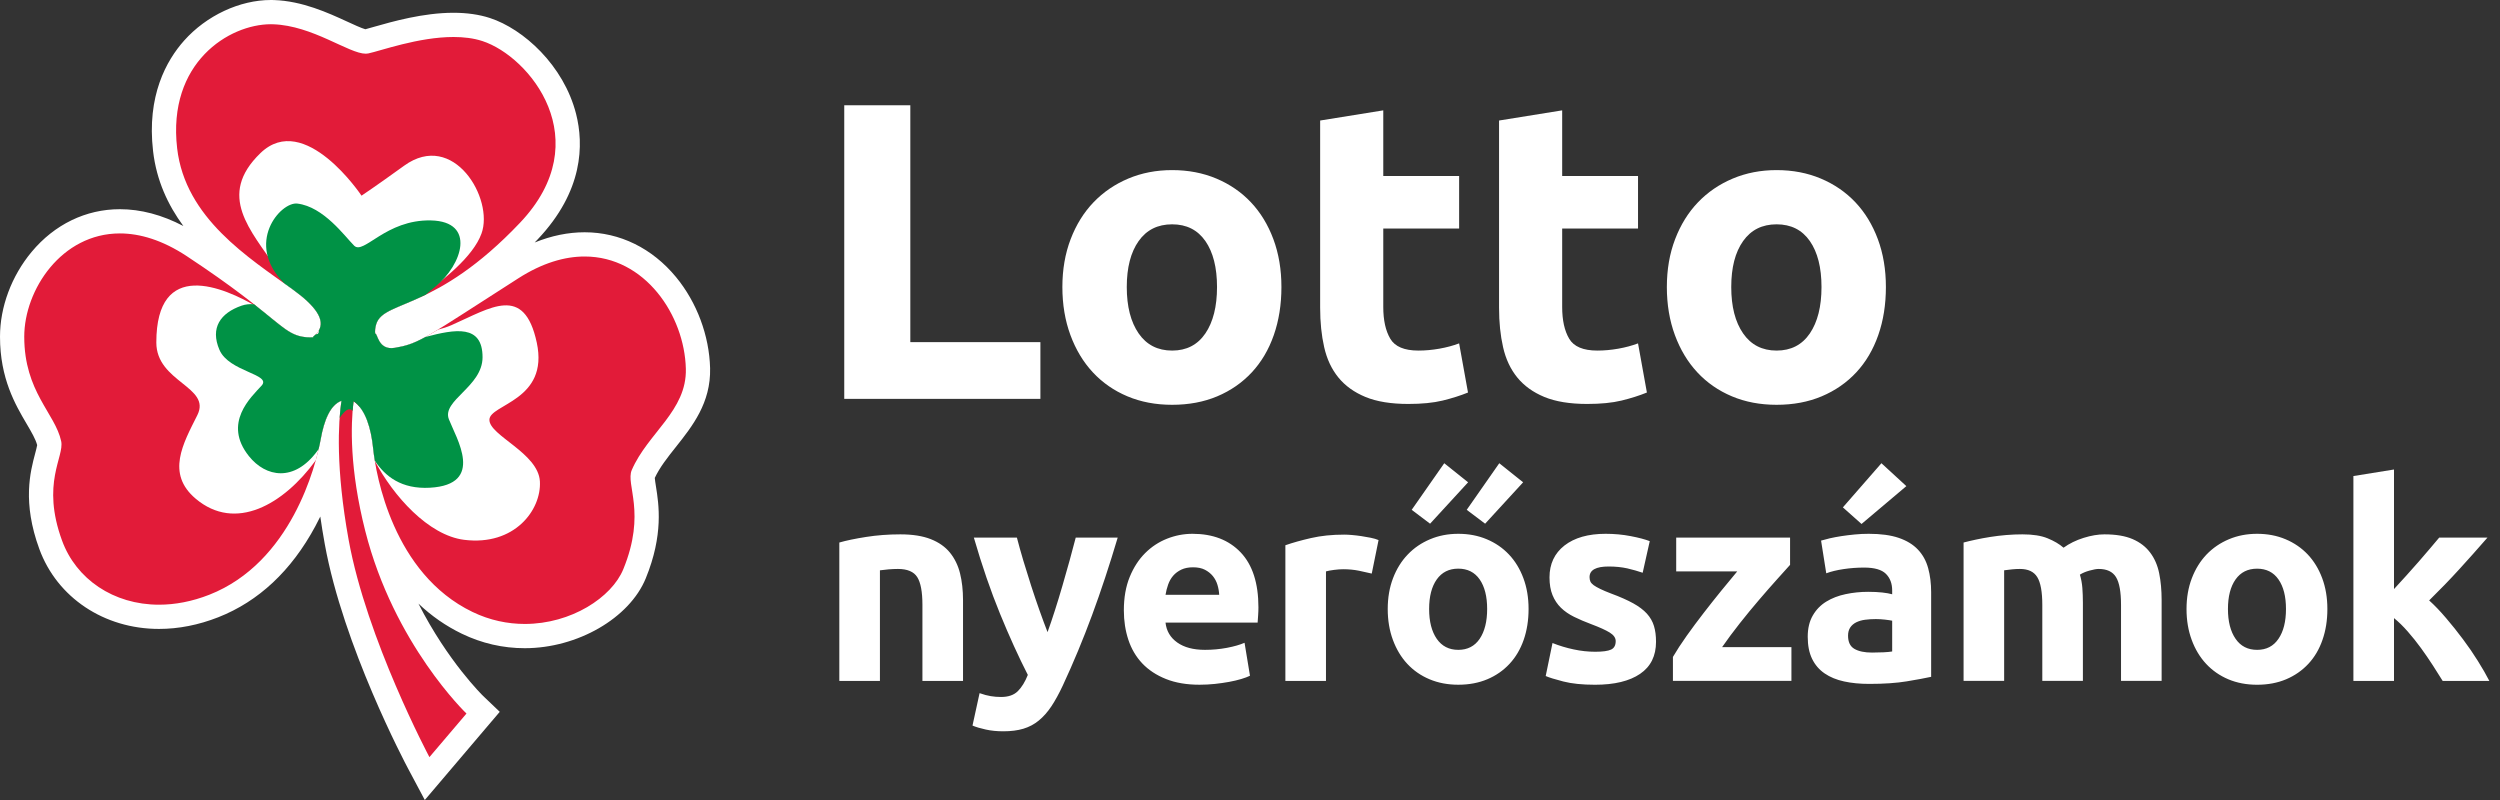
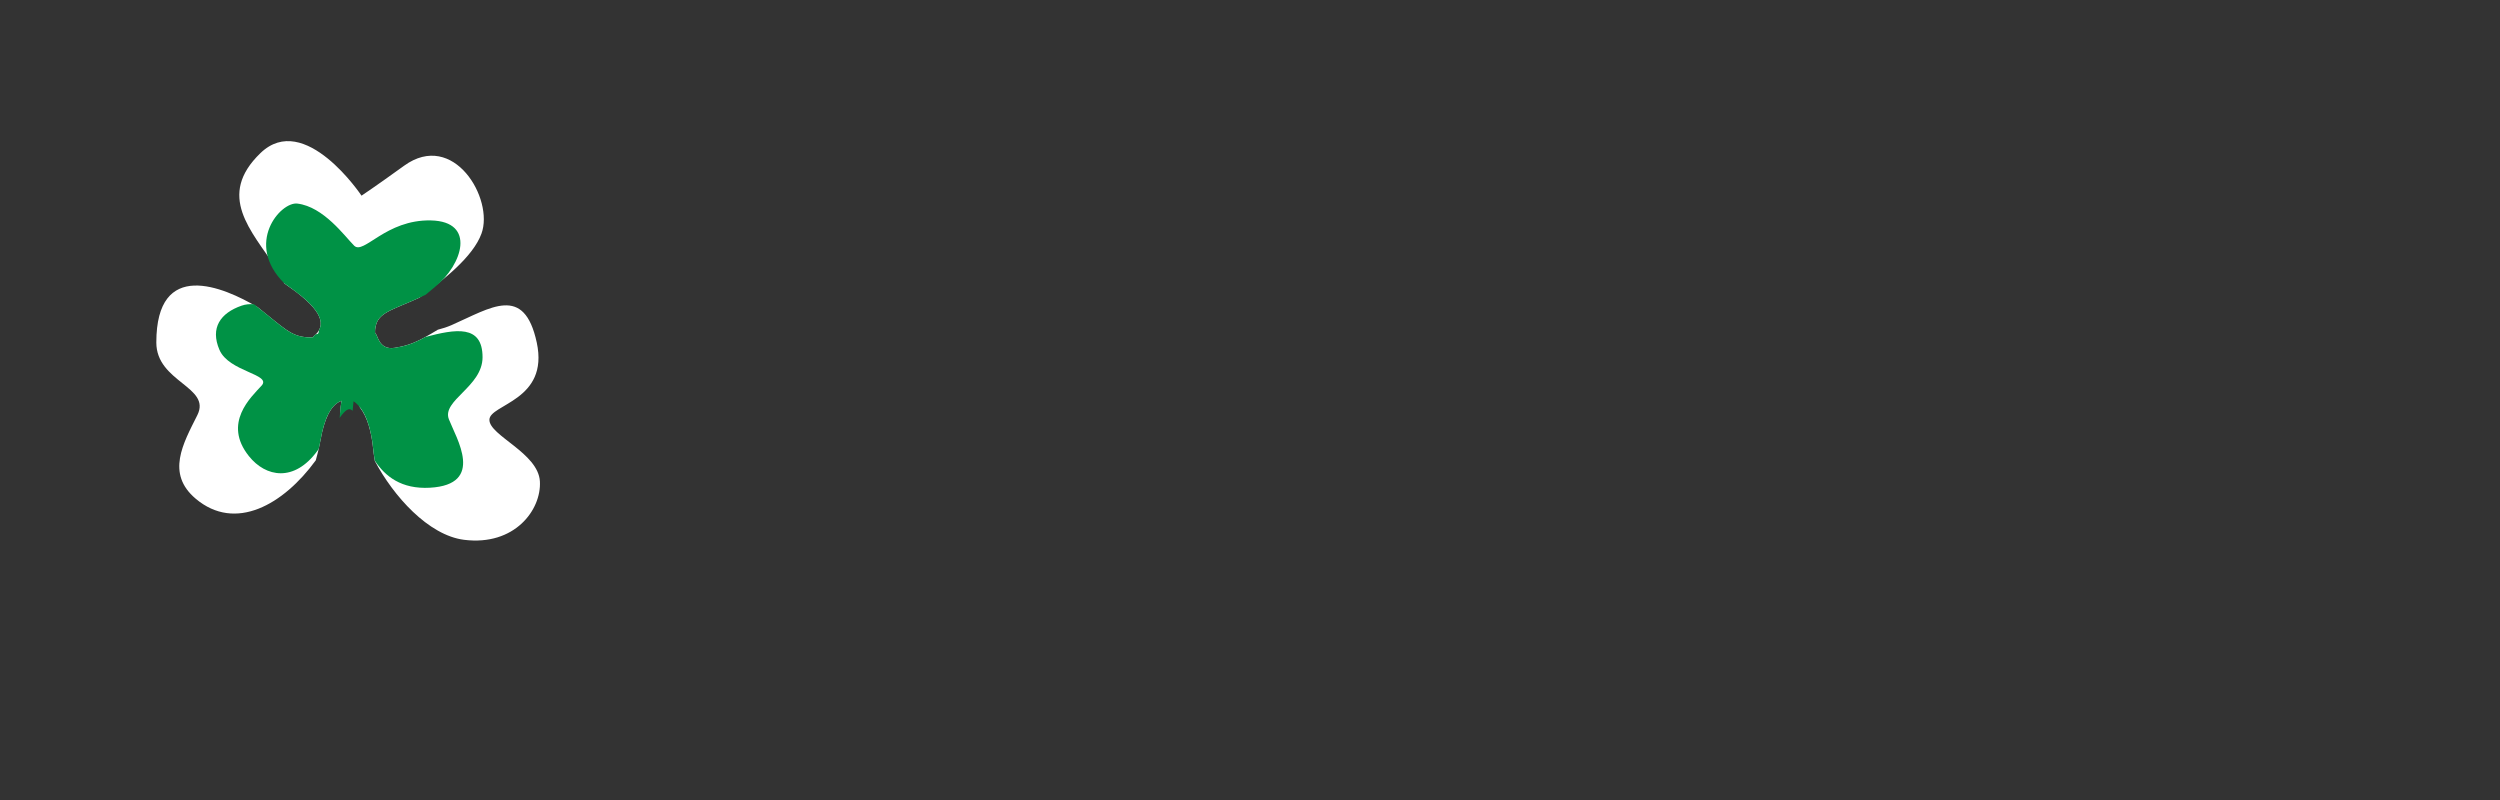
<svg xmlns="http://www.w3.org/2000/svg" width="100px" height="32px" viewBox="0 0 100 32" version="1.1">
  <rect x="0" y="0" width="100" height="32" fill="#333333" stroke="none" />
  <title>logo/loto-hu</title>
  <g id="logo/loto-hu" stroke="none" stroke-width="1" fill="none" fill-rule="evenodd">
-     <path d="M16.749,30.513 C16.645,30.318 14.19,25.68 13.466,21.672 C13.246,20.453 13.137,19.419 13.093,18.563 C12.649,20.153 11.455,23.098 8.551,24.24 C7.821,24.527 7.084,24.672 6.36,24.672 C4.37,24.672 2.67,23.543 2.028,21.796 C1.393,20.066 1.695,18.934 1.876,18.257 C1.929,18.057 1.99,17.83 1.972,17.749 C1.903,17.422 1.708,17.092 1.483,16.709 C1.038,15.952 0.484,15.011 0.484,13.468 C0.484,11.285 2.254,8.852 4.794,8.852 C5.753,8.852 6.744,9.186 7.74,9.843 C9.523,11.019 10.468,11.788 11.093,12.298 C11.779,12.856 11.938,12.976 12.309,13.007 C12.31,13.008 12.311,13.008 12.312,13.008 C12.331,12.985 12.346,12.962 12.345,12.942 C12.345,12.91 12.315,12.613 11.42,11.967 C11.277,11.864 11.129,11.759 10.978,11.651 C9.268,10.436 6.926,8.772 6.604,5.989 C6.368,3.954 7.083,2.668 7.725,1.948 C8.529,1.045 9.721,0.485 10.835,0.485 C10.871,0.485 10.905,0.485 10.94,0.486 C11.982,0.521 12.922,0.954 13.677,1.301 C14.045,1.471 14.462,1.663 14.629,1.663 C14.728,1.643 14.898,1.595 15.096,1.538 C15.808,1.335 16.999,0.995 18.141,0.995 C18.627,0.995 19.065,1.058 19.444,1.181 C20.658,1.576 22.122,2.903 22.572,4.675 C22.853,5.78 22.835,7.469 21.155,9.242 C19.007,11.507 17.341,12.205 16.346,12.622 C15.845,12.832 15.559,12.958 15.513,13.107 C15.505,13.134 15.498,13.16 15.494,13.184 C15.512,13.22 15.525,13.252 15.535,13.276 C15.552,13.319 15.593,13.418 15.62,13.437 C15.621,13.437 15.63,13.44 15.653,13.44 C15.67,13.44 15.69,13.438 15.711,13.435 C16.427,13.316 16.656,13.178 18.908,11.728 C19.348,11.444 19.863,11.112 20.472,10.723 C21.456,10.094 22.436,9.775 23.385,9.775 C24.642,9.775 25.808,10.349 26.667,11.392 C27.433,12.321 27.889,13.541 27.919,14.74 C27.949,15.95 27.291,16.778 26.654,17.579 C26.285,18.044 25.936,18.483 25.715,18.993 C25.684,19.064 25.726,19.324 25.759,19.533 C25.873,20.248 26.045,21.329 25.381,22.952 C24.886,24.159 23.18,25.443 20.992,25.443 C20.992,25.443 20.992,25.443 20.992,25.443 C20.188,25.443 19.412,25.264 18.684,24.912 C16.308,23.763 15.25,21.422 14.784,19.747 C14.859,20.174 14.956,20.63 15.078,21.115 C16.178,25.467 18.965,28.165 18.993,28.191 L19.324,28.507 L17.084,31.142 L16.749,30.513 Z" id="Fill-1" fill="#E21B39" />
-     <path d="M10.836,0 L10.836,0 C9.587,0 8.257,0.623 7.364,1.625 C6.656,2.42 5.866,3.832 6.123,6.045 C6.259,7.222 6.719,8.204 7.334,9.04 C6.482,8.594 5.63,8.368 4.794,8.368 C3.436,8.368 2.182,8.975 1.264,10.077 C0.461,11.041 -0,12.277 -0,13.468 C-0,15.143 0.616,16.19 1.066,16.955 C1.257,17.28 1.424,17.564 1.487,17.804 C1.476,17.877 1.437,18.022 1.408,18.132 C1.213,18.864 0.886,20.089 1.574,21.963 C2.286,23.904 4.165,25.157 6.36,25.157 C7.145,25.157 7.942,25 8.729,24.691 C10.346,24.055 11.652,22.832 12.61,21.056 C12.681,20.924 12.749,20.792 12.812,20.662 C12.862,21.01 12.92,21.376 12.99,21.758 C13.727,25.84 16.216,30.543 16.322,30.741 L16.992,32 L17.916,30.913 L19.397,29.17 L19.99,28.473 L19.328,27.841 C19.309,27.823 17.914,26.462 16.737,24.143 C17.255,24.637 17.835,25.04 18.474,25.349 C19.268,25.733 20.115,25.928 20.992,25.928 C23.098,25.928 25.178,24.727 25.83,23.135 C26.545,21.387 26.353,20.179 26.238,19.457 C26.22,19.345 26.197,19.198 26.191,19.117 C26.39,18.692 26.703,18.297 27.034,17.88 C27.692,17.052 28.438,16.114 28.404,14.728 C28.371,13.423 27.875,12.095 27.042,11.084 C26.088,9.927 24.79,9.291 23.385,9.291 C22.727,9.291 22.058,9.428 21.387,9.7 C21.427,9.659 21.467,9.618 21.507,9.575 C23.339,7.642 23.353,5.778 23.043,4.555 C22.549,2.613 20.935,1.156 19.595,0.72 C19.167,0.581 18.678,0.511 18.141,0.511 C16.932,0.511 15.699,0.862 14.963,1.072 C14.831,1.11 14.703,1.146 14.614,1.17 C14.457,1.127 14.128,0.975 13.881,0.861 C13.128,0.515 12.096,0.04 10.956,0.002 C10.917,0.001 10.876,0 10.836,0 M10.836,0.969 C10.866,0.969 10.895,0.97 10.924,0.971 C12.509,1.023 13.954,2.148 14.63,2.148 C14.665,2.148 14.699,2.145 14.73,2.138 C15.216,2.037 16.737,1.48 18.141,1.48 C18.544,1.48 18.938,1.526 19.295,1.642 C21.179,2.255 23.936,5.603 20.803,8.908 C17.427,12.47 15.352,11.997 15.051,12.963 C15.005,13.111 14.995,13.235 15.007,13.344 C15.009,13.343 15.011,13.343 15.013,13.343 C15.1,13.343 15.125,13.925 15.653,13.925 C15.696,13.925 15.742,13.921 15.791,13.913 C16.79,13.747 17.023,13.504 20.734,11.132 C21.691,10.519 22.584,10.26 23.385,10.26 C25.795,10.26 27.381,12.604 27.434,14.752 C27.476,16.432 25.911,17.32 25.271,18.801 C25.016,19.387 25.863,20.495 24.932,22.768 C24.471,23.896 22.847,24.958 20.992,24.958 C20.309,24.958 19.595,24.814 18.896,24.476 C15.729,22.945 15.034,19.013 14.925,17.936 C14.842,17.126 14.619,16.372 14.142,16.05 C14.027,16.997 13.981,18.753 14.609,21.234 C15.756,25.772 18.659,28.542 18.659,28.542 L17.177,30.285 C17.177,30.285 14.663,25.565 13.944,21.586 C13.425,18.715 13.53,16.912 13.657,16.031 C13.211,16.196 12.964,16.813 12.828,17.568 C12.637,18.634 11.647,22.501 8.374,23.789 C7.679,24.062 6.999,24.188 6.36,24.188 C4.535,24.188 3.046,23.161 2.484,21.629 C1.638,19.324 2.58,18.273 2.447,17.648 C2.209,16.533 0.97,15.679 0.97,13.468 C0.97,11.59 2.465,9.337 4.794,9.337 C5.597,9.337 6.499,9.605 7.473,10.248 C11.222,12.721 11.262,13.405 12.268,13.491 C12.315,13.495 12.358,13.496 12.399,13.496 C12.445,13.496 12.489,13.494 12.53,13.491 C12.526,13.476 12.525,13.468 12.525,13.468 C13.123,13.012 12.841,12.395 11.704,11.574 C9.959,10.313 7.41,8.732 7.086,5.934 C6.688,2.501 9.167,0.969 10.836,0.969" id="Fill-3" fill="#FFFFFF" />
    <path d="M19.576,16.794 C19.576,16.163 21.975,16.035 21.47,13.7 C20.965,11.364 19.639,12.31 18.061,13.005 C17.89,13.079 17.704,13.14 17.514,13.188 C16.675,13.7 16.355,13.819 15.791,13.912 C15.114,14.025 15.107,13.312 15.007,13.344 C14.995,13.236 15.004,13.111 15.051,12.963 C15.201,12.48 15.795,12.357 16.772,11.909 C17.73,11.207 18.921,10.275 19.26,9.342 C19.765,7.954 18.142,5.2 16.166,6.628 C15.03,7.449 14.461,7.827 14.461,7.827 C14.461,7.827 12.188,4.418 10.42,6.122 C8.652,7.827 10.041,9.216 11.051,10.732 C11.2,10.956 11.303,11.155 11.376,11.339 C11.488,11.418 11.597,11.496 11.704,11.573 C12.84,12.395 13.122,13.012 12.525,13.469 C12.525,13.469 12.526,13.476 12.529,13.491 C12.453,13.498 12.368,13.499 12.268,13.491 C11.626,13.437 11.376,13.137 10.307,12.287 C8.925,11.47 6.253,10.329 6.253,13.7 C6.253,15.29 8.463,15.467 7.894,16.605 C7.326,17.741 6.631,18.941 7.831,19.951 C9.415,21.285 11.338,20.188 12.631,18.413 C12.73,18.058 12.793,17.765 12.828,17.567 C12.964,16.812 13.211,16.195 13.657,16.032 C13.625,16.256 13.628,16.241 13.609,16.588 C14.199,15.598 14.31,15.757 14.394,16.294 C14.699,16.677 14.858,17.287 14.924,17.936 C14.937,18.066 14.959,18.236 14.993,18.439 C15.731,19.835 17.132,21.413 18.566,21.593 C20.586,21.845 21.66,20.392 21.596,19.256 C21.533,18.119 19.576,17.425 19.576,16.794" id="Fill-6" fill="#FFFFFF" />
    <path d="M17.017,13.479 C16.518,13.753 16.229,13.84 15.791,13.913 C15.114,14.026 15.107,13.313 15.007,13.344 C14.995,13.235 15.005,13.111 15.05,12.963 C15.213,12.44 15.898,12.338 17.024,11.791 C17.157,11.675 17.288,11.566 17.409,11.469 C18.503,10.585 19.049,8.859 17.239,8.817 C15.43,8.775 14.546,10.206 14.166,9.827 C13.787,9.448 12.945,8.269 11.893,8.143 C11.223,8.063 9.764,9.737 11.377,11.339 C11.377,11.339 11.377,11.339 11.377,11.339 C11.489,11.419 11.598,11.497 11.704,11.574 C12.645,12.253 12.998,12.793 12.754,13.217 C12.761,13.319 12.722,13.372 12.636,13.37 C12.604,13.403 12.566,13.436 12.524,13.468 C12.524,13.468 12.527,13.476 12.53,13.491 C12.453,13.497 12.368,13.5 12.268,13.491 C11.598,13.434 11.355,13.111 10.162,12.171 C9.989,12.156 9.822,12.171 9.662,12.227 C8.82,12.521 8.399,13.111 8.778,13.994 C9.158,14.879 10.883,14.963 10.463,15.426 C10.041,15.889 8.899,16.923 9.957,18.246 C10.63,19.088 11.768,19.299 12.694,18.036 C12.711,18.01 12.729,17.986 12.746,17.961 C12.783,17.806 12.809,17.673 12.829,17.568 C12.963,16.813 13.211,16.196 13.658,16.032 C13.63,16.218 13.605,16.447 13.585,16.716 C13.803,16.41 13.96,16.28 14.104,16.433 C14.116,16.294 14.127,16.165 14.142,16.05 C14.618,16.372 14.842,17.126 14.925,17.936 C14.938,18.062 14.959,18.228 14.991,18.423 C15.405,19.056 16.059,19.573 17.198,19.509 C19.416,19.383 18.25,17.53 17.956,16.773 C17.66,16.015 19.302,15.471 19.302,14.289 C19.302,12.972 18.218,13.161 17.017,13.479" id="Fill-8" fill="#009245" />
-     <path d="M41.616,13.684 L41.616,15.955 L33.77,15.955 L33.77,4.211 L36.413,4.211 L36.413,13.684 L41.616,13.684 Z M48.681,11.481 C48.681,10.701 48.525,10.089 48.215,9.642 C47.904,9.196 47.461,8.973 46.885,8.973 C46.308,8.973 45.862,9.196 45.546,9.642 C45.23,10.089 45.071,10.701 45.071,11.481 C45.071,12.261 45.23,12.879 45.546,13.337 C45.862,13.794 46.308,14.023 46.885,14.023 C47.461,14.023 47.904,13.794 48.215,13.337 C48.525,12.879 48.681,12.261 48.681,11.481 M51.257,11.481 C51.257,12.182 51.155,12.823 50.952,13.404 C50.749,13.986 50.455,14.483 50.071,14.896 C49.686,15.308 49.226,15.627 48.69,15.853 C48.153,16.079 47.551,16.192 46.885,16.192 C46.229,16.192 45.633,16.079 45.097,15.853 C44.56,15.627 44.1,15.308 43.716,14.896 C43.331,14.483 43.032,13.986 42.817,13.404 C42.603,12.823 42.495,12.182 42.495,11.481 C42.495,10.781 42.606,10.142 42.826,9.566 C43.046,8.99 43.351,8.498 43.741,8.092 C44.131,7.685 44.594,7.369 45.131,7.143 C45.667,6.917 46.252,6.804 46.885,6.804 C47.529,6.804 48.119,6.917 48.656,7.143 C49.192,7.369 49.653,7.685 50.037,8.092 C50.421,8.498 50.72,8.99 50.935,9.566 C51.149,10.142 51.257,10.781 51.257,11.481 M52.806,4.821 L55.331,4.414 L55.331,7.041 L58.365,7.041 L58.365,9.142 L55.331,9.142 L55.331,12.277 C55.331,12.809 55.424,13.232 55.611,13.548 C55.797,13.865 56.173,14.023 56.738,14.023 C57.009,14.023 57.288,13.998 57.576,13.947 C57.865,13.896 58.127,13.825 58.365,13.735 L58.72,15.701 C58.415,15.825 58.076,15.932 57.704,16.023 C57.331,16.113 56.873,16.158 56.331,16.158 C55.642,16.158 55.071,16.065 54.619,15.879 C54.167,15.692 53.806,15.432 53.535,15.099 C53.264,14.766 53.074,14.362 52.967,13.887 C52.859,13.413 52.806,12.888 52.806,12.311 L52.806,4.821 Z M59.962,4.821 L62.487,4.414 L62.487,7.041 L65.521,7.041 L65.521,9.142 L62.487,9.142 L62.487,12.277 C62.487,12.809 62.58,13.232 62.767,13.548 C62.953,13.865 63.329,14.023 63.894,14.023 C64.165,14.023 64.445,13.998 64.733,13.947 C65.021,13.896 65.283,13.825 65.521,13.735 L65.876,15.701 C65.571,15.825 65.233,15.932 64.86,16.023 C64.487,16.113 64.029,16.158 63.487,16.158 C62.798,16.158 62.227,16.065 61.775,15.879 C61.323,15.692 60.962,15.432 60.691,15.099 C60.42,14.766 60.23,14.362 60.123,13.887 C60.015,13.413 59.962,12.888 59.962,12.311 L59.962,4.821 Z M72.86,11.481 C72.86,10.701 72.704,10.089 72.394,9.642 C72.083,9.196 71.64,8.973 71.064,8.973 C70.487,8.973 70.041,9.196 69.725,9.642 C69.408,10.089 69.25,10.701 69.25,11.481 C69.25,12.261 69.408,12.879 69.725,13.337 C70.041,13.794 70.487,14.023 71.064,14.023 C71.64,14.023 72.083,13.794 72.394,13.337 C72.704,12.879 72.86,12.261 72.86,11.481 M75.436,11.481 C75.436,12.182 75.334,12.823 75.131,13.404 C74.927,13.986 74.634,14.483 74.25,14.896 C73.865,15.308 73.405,15.627 72.868,15.853 C72.332,16.079 71.73,16.192 71.064,16.192 C70.408,16.192 69.812,16.079 69.276,15.853 C68.739,15.627 68.279,15.308 67.895,14.896 C67.51,14.483 67.211,13.986 66.996,13.404 C66.782,12.823 66.674,12.182 66.674,11.481 C66.674,10.781 66.784,10.142 67.005,9.566 C67.225,8.99 67.53,8.498 67.92,8.092 C68.31,7.685 68.773,7.369 69.31,7.143 C69.846,6.917 70.431,6.804 71.064,6.804 C71.708,6.804 72.298,6.917 72.834,7.143 C73.371,7.369 73.831,7.685 74.216,8.092 C74.6,8.498 74.899,8.99 75.114,9.566 C75.328,10.142 75.436,10.781 75.436,11.481 M33.573,21.701 C33.849,21.621 34.205,21.547 34.641,21.478 C35.077,21.409 35.535,21.374 36.014,21.374 C36.501,21.374 36.906,21.438 37.229,21.565 C37.552,21.692 37.808,21.872 37.997,22.104 C38.186,22.337 38.321,22.613 38.401,22.932 C38.48,23.252 38.521,23.608 38.521,24 L38.521,27.237 L36.897,27.237 L36.897,24.196 C36.897,23.673 36.828,23.303 36.69,23.085 C36.552,22.867 36.294,22.758 35.916,22.758 C35.8,22.758 35.676,22.764 35.546,22.774 C35.415,22.785 35.298,22.798 35.197,22.813 L35.197,27.237 L33.573,27.237 L33.573,21.701 Z M44.708,21.504 C44.38,22.608 44.038,23.644 43.681,24.61 C43.324,25.576 42.935,26.513 42.512,27.421 C42.359,27.748 42.206,28.026 42.054,28.255 C41.901,28.484 41.733,28.673 41.551,28.822 C41.37,28.971 41.164,29.08 40.935,29.149 C40.706,29.218 40.438,29.252 40.133,29.252 C39.878,29.252 39.643,29.229 39.429,29.181 C39.214,29.134 39.038,29.081 38.9,29.023 L39.183,27.726 C39.35,27.785 39.499,27.825 39.63,27.846 C39.761,27.868 39.899,27.879 40.044,27.879 C40.335,27.879 40.558,27.801 40.715,27.645 C40.871,27.488 41.004,27.272 41.113,26.996 C40.742,26.27 40.371,25.454 40.001,24.55 C39.63,23.645 39.281,22.63 38.954,21.504 L40.676,21.504 C40.749,21.787 40.835,22.094 40.933,22.425 C41.032,22.756 41.136,23.09 41.245,23.427 C41.354,23.765 41.466,24.094 41.579,24.414 C41.692,24.733 41.8,25.024 41.902,25.285 C41.997,25.024 42.095,24.733 42.197,24.414 C42.3,24.094 42.4,23.765 42.498,23.427 C42.597,23.09 42.691,22.756 42.783,22.425 C42.874,22.094 42.956,21.787 43.029,21.504 L44.708,21.504 Z M48.768,23.793 C48.761,23.655 48.737,23.521 48.697,23.39 C48.657,23.259 48.595,23.143 48.512,23.041 C48.428,22.939 48.323,22.856 48.196,22.79 C48.069,22.725 47.911,22.692 47.722,22.692 C47.54,22.692 47.384,22.723 47.253,22.785 C47.123,22.847 47.013,22.929 46.926,23.03 C46.839,23.132 46.772,23.25 46.725,23.384 C46.677,23.519 46.643,23.655 46.621,23.793 L48.768,23.793 Z M44.954,24.414 C44.954,23.906 45.032,23.461 45.188,23.079 C45.344,22.698 45.549,22.38 45.804,22.126 C46.058,21.872 46.35,21.679 46.681,21.548 C47.012,21.417 47.351,21.352 47.7,21.352 C48.514,21.352 49.157,21.601 49.629,22.098 C50.101,22.596 50.337,23.328 50.337,24.294 C50.337,24.389 50.334,24.492 50.326,24.605 C50.319,24.718 50.312,24.817 50.305,24.905 L46.621,24.905 C46.657,25.239 46.814,25.504 47.09,25.7 C47.366,25.896 47.736,25.994 48.201,25.994 C48.499,25.994 48.791,25.967 49.079,25.913 C49.365,25.858 49.6,25.791 49.782,25.711 L49.999,27.03 C49.912,27.073 49.796,27.117 49.651,27.16 C49.505,27.204 49.344,27.242 49.166,27.275 C48.988,27.307 48.797,27.335 48.594,27.357 C48.39,27.378 48.187,27.389 47.983,27.389 C47.467,27.389 47.019,27.313 46.638,27.16 C46.256,27.008 45.94,26.799 45.689,26.534 C45.439,26.269 45.254,25.954 45.134,25.591 C45.014,25.228 44.954,24.836 44.954,24.414 L44.954,24.414 Z M54.87,22.943 C54.724,22.907 54.554,22.869 54.358,22.829 C54.162,22.789 53.951,22.769 53.726,22.769 C53.624,22.769 53.502,22.778 53.361,22.796 C53.219,22.814 53.112,22.834 53.039,22.856 L53.039,27.237 L51.415,27.237 L51.415,21.81 C51.706,21.708 52.049,21.612 52.445,21.521 C52.841,21.43 53.282,21.385 53.769,21.385 C53.856,21.385 53.962,21.39 54.085,21.401 C54.209,21.412 54.332,21.426 54.456,21.445 C54.579,21.463 54.703,21.485 54.826,21.51 C54.95,21.535 55.055,21.566 55.142,21.603 L54.87,22.943 Z M60.925,19.292 L59.405,20.948 L58.669,20.393 L59.971,18.529 L60.925,19.292 Z M59.486,24.359 C59.486,23.858 59.386,23.464 59.187,23.177 C58.987,22.89 58.702,22.746 58.331,22.746 C57.961,22.746 57.674,22.89 57.47,23.177 C57.267,23.464 57.165,23.858 57.165,24.359 C57.165,24.861 57.267,25.258 57.47,25.553 C57.674,25.847 57.961,25.994 58.331,25.994 C58.702,25.994 58.987,25.847 59.187,25.553 C59.386,25.258 59.486,24.861 59.486,24.359 L59.486,24.359 Z M58.724,19.292 L57.203,20.948 L56.468,20.393 L57.77,18.529 L58.724,19.292 Z M61.143,24.359 C61.143,24.81 61.077,25.222 60.947,25.596 C60.816,25.97 60.627,26.29 60.38,26.555 C60.133,26.82 59.837,27.026 59.492,27.171 C59.147,27.316 58.76,27.389 58.331,27.389 C57.91,27.389 57.527,27.316 57.182,27.171 C56.836,27.026 56.54,26.82 56.293,26.555 C56.046,26.29 55.854,25.97 55.716,25.596 C55.578,25.222 55.509,24.81 55.509,24.359 C55.509,23.909 55.58,23.498 55.721,23.128 C55.863,22.757 56.059,22.441 56.31,22.18 C56.56,21.918 56.858,21.715 57.203,21.57 C57.548,21.424 57.924,21.352 58.331,21.352 C58.745,21.352 59.125,21.424 59.47,21.57 C59.815,21.715 60.111,21.918 60.358,22.18 C60.605,22.441 60.798,22.757 60.936,23.128 C61.074,23.498 61.143,23.909 61.143,24.359 L61.143,24.359 Z M63.811,26.07 C64.109,26.07 64.319,26.041 64.443,25.983 C64.567,25.925 64.628,25.812 64.628,25.645 C64.628,25.515 64.548,25.401 64.389,25.302 C64.229,25.204 63.985,25.093 63.658,24.97 C63.404,24.875 63.173,24.777 62.966,24.675 C62.759,24.573 62.583,24.453 62.438,24.311 C62.292,24.169 62.18,24 62.1,23.803 C62.02,23.608 61.98,23.372 61.98,23.096 C61.98,22.558 62.18,22.133 62.579,21.82 C62.979,21.509 63.528,21.352 64.225,21.352 C64.574,21.352 64.908,21.383 65.228,21.445 C65.547,21.506 65.801,21.573 65.99,21.646 L65.707,22.91 C65.518,22.845 65.313,22.787 65.092,22.735 C64.87,22.686 64.621,22.66 64.345,22.66 C63.836,22.66 63.582,22.802 63.582,23.084 C63.582,23.149 63.593,23.209 63.615,23.259 C63.637,23.309 63.68,23.358 63.746,23.407 C63.811,23.453 63.9,23.505 64.013,23.559 C64.125,23.614 64.269,23.674 64.443,23.741 C64.799,23.872 65.093,24.003 65.326,24.131 C65.558,24.259 65.741,24.398 65.876,24.546 C66.01,24.695 66.105,24.86 66.159,25.041 C66.214,25.221 66.241,25.433 66.241,25.672 C66.241,26.236 66.029,26.665 65.604,26.954 C65.179,27.244 64.577,27.39 63.8,27.39 C63.291,27.39 62.868,27.346 62.53,27.259 C62.193,27.172 61.958,27.099 61.828,27.041 L62.1,25.721 C62.376,25.831 62.659,25.916 62.95,25.977 C63.241,26.04 63.528,26.07 63.811,26.07 M71.603,22.594 C71.472,22.739 71.295,22.936 71.073,23.183 C70.851,23.43 70.613,23.702 70.358,24 C70.103,24.298 69.846,24.61 69.588,24.937 C69.33,25.264 69.095,25.58 68.884,25.885 L71.657,25.885 L71.657,27.236 L66.917,27.236 L66.917,26.277 C67.07,26.016 67.253,25.734 67.467,25.433 C67.682,25.131 67.907,24.828 68.143,24.523 C68.379,24.218 68.613,23.922 68.846,23.635 C69.078,23.348 69.293,23.088 69.489,22.856 L67.048,22.856 L67.048,21.504 L71.603,21.504 L71.603,22.594 Z M74.881,26.103 C75.041,26.103 75.193,26.099 75.339,26.092 C75.484,26.085 75.6,26.074 75.687,26.059 L75.687,24.828 C75.622,24.814 75.524,24.799 75.393,24.784 C75.262,24.77 75.143,24.763 75.033,24.763 C74.881,24.763 74.737,24.772 74.603,24.79 C74.468,24.808 74.351,24.843 74.249,24.893 C74.147,24.944 74.067,25.013 74.009,25.1 C73.951,25.188 73.922,25.297 73.922,25.427 C73.922,25.682 74.007,25.858 74.178,25.956 C74.349,26.054 74.583,26.103 74.881,26.103 L74.881,26.103 Z M76.254,19.445 L74.461,20.959 L73.715,20.295 L75.257,18.529 L76.254,19.445 Z M74.75,21.352 C75.23,21.352 75.629,21.406 75.949,21.515 C76.269,21.624 76.525,21.78 76.717,21.984 C76.91,22.187 77.046,22.434 77.126,22.725 C77.206,23.015 77.246,23.339 77.246,23.695 L77.246,27.073 C77.013,27.124 76.69,27.184 76.276,27.253 C75.862,27.322 75.36,27.356 74.772,27.356 C74.401,27.356 74.065,27.324 73.764,27.258 C73.462,27.193 73.203,27.086 72.985,26.937 C72.767,26.788 72.6,26.593 72.484,26.354 C72.367,26.114 72.309,25.82 72.309,25.471 C72.309,25.137 72.376,24.854 72.511,24.621 C72.645,24.388 72.825,24.203 73.05,24.065 C73.275,23.927 73.533,23.827 73.824,23.766 C74.114,23.704 74.416,23.673 74.728,23.673 C74.939,23.673 75.126,23.682 75.29,23.7 C75.453,23.718 75.586,23.742 75.687,23.771 L75.687,23.618 C75.687,23.342 75.604,23.121 75.437,22.954 C75.269,22.787 74.979,22.703 74.565,22.703 C74.289,22.703 74.016,22.723 73.748,22.763 C73.479,22.803 73.246,22.859 73.05,22.932 L72.843,21.624 C72.938,21.595 73.056,21.564 73.197,21.531 C73.339,21.499 73.493,21.47 73.66,21.444 C73.827,21.419 74.004,21.397 74.189,21.379 C74.374,21.361 74.561,21.352 74.75,21.352 L74.75,21.352 Z M81.692,24.196 C81.692,23.673 81.625,23.302 81.49,23.084 C81.356,22.866 81.125,22.758 80.798,22.758 C80.697,22.758 80.591,22.763 80.482,22.774 C80.373,22.785 80.268,22.798 80.166,22.812 L80.166,27.236 L78.543,27.236 L78.543,21.701 C78.681,21.664 78.842,21.626 79.028,21.586 C79.213,21.546 79.409,21.51 79.616,21.477 C79.823,21.444 80.035,21.419 80.253,21.401 C80.471,21.383 80.686,21.374 80.896,21.374 C81.311,21.374 81.647,21.426 81.904,21.532 C82.162,21.637 82.375,21.762 82.542,21.908 C82.774,21.741 83.041,21.61 83.343,21.515 C83.644,21.421 83.922,21.374 84.177,21.374 C84.634,21.374 85.01,21.437 85.305,21.564 C85.599,21.691 85.833,21.871 86.007,22.104 C86.182,22.336 86.302,22.612 86.367,22.932 C86.432,23.252 86.465,23.608 86.465,24 L86.465,27.236 L84.841,27.236 L84.841,24.196 C84.841,23.673 84.774,23.302 84.64,23.084 C84.505,22.866 84.275,22.758 83.948,22.758 C83.861,22.758 83.739,22.779 83.583,22.823 C83.426,22.866 83.298,22.921 83.196,22.986 C83.247,23.154 83.279,23.33 83.294,23.515 C83.308,23.7 83.316,23.898 83.316,24.109 L83.316,27.236 L81.692,27.236 L81.692,24.196 Z M91.439,24.36 C91.439,23.858 91.339,23.465 91.139,23.177 C90.939,22.89 90.654,22.747 90.284,22.747 C89.913,22.747 89.626,22.89 89.423,23.177 C89.22,23.465 89.118,23.858 89.118,24.36 C89.118,24.86 89.22,25.259 89.423,25.552 C89.626,25.848 89.913,25.994 90.284,25.994 C90.654,25.994 90.939,25.848 91.139,25.552 C91.339,25.259 91.439,24.86 91.439,24.36 M93.095,24.36 C93.095,24.811 93.03,25.223 92.899,25.596 C92.769,25.971 92.58,26.291 92.333,26.555 C92.086,26.82 91.789,27.026 91.444,27.172 C91.099,27.317 90.712,27.39 90.284,27.39 C89.862,27.39 89.479,27.317 89.134,27.172 C88.789,27.026 88.493,26.82 88.246,26.555 C87.999,26.291 87.806,25.971 87.668,25.596 C87.53,25.223 87.461,24.811 87.461,24.36 C87.461,23.91 87.532,23.498 87.674,23.128 C87.816,22.758 88.012,22.442 88.262,22.18 C88.513,21.919 88.811,21.715 89.156,21.57 C89.501,21.424 89.877,21.352 90.284,21.352 C90.698,21.352 91.078,21.424 91.423,21.57 C91.768,21.715 92.064,21.919 92.311,22.18 C92.558,22.442 92.75,22.758 92.888,23.128 C93.026,23.498 93.095,23.91 93.095,24.36 M95.76,23.563 C95.92,23.39 96.085,23.209 96.255,23.021 C96.426,22.834 96.591,22.648 96.751,22.463 C96.91,22.279 97.061,22.104 97.202,21.938 C97.344,21.772 97.465,21.628 97.567,21.505 L99.498,21.505 C99.113,21.947 98.737,22.369 98.37,22.771 C98.003,23.174 97.602,23.589 97.166,24.017 C97.384,24.213 97.609,24.448 97.841,24.721 C98.074,24.993 98.299,25.275 98.517,25.567 C98.735,25.858 98.935,26.149 99.116,26.44 C99.298,26.731 99.451,26.997 99.574,27.237 L97.707,27.237 C97.591,27.047 97.459,26.838 97.31,26.609 C97.161,26.379 97.004,26.15 96.837,25.92 C96.67,25.691 96.494,25.471 96.309,25.26 C96.124,25.049 95.941,24.87 95.76,24.724 L95.76,27.237 L94.136,27.237 L94.136,19.042 L95.76,18.78 L95.76,23.563 Z" id="Fill-11" fill="#FFFFFF" />
  </g>
</svg>